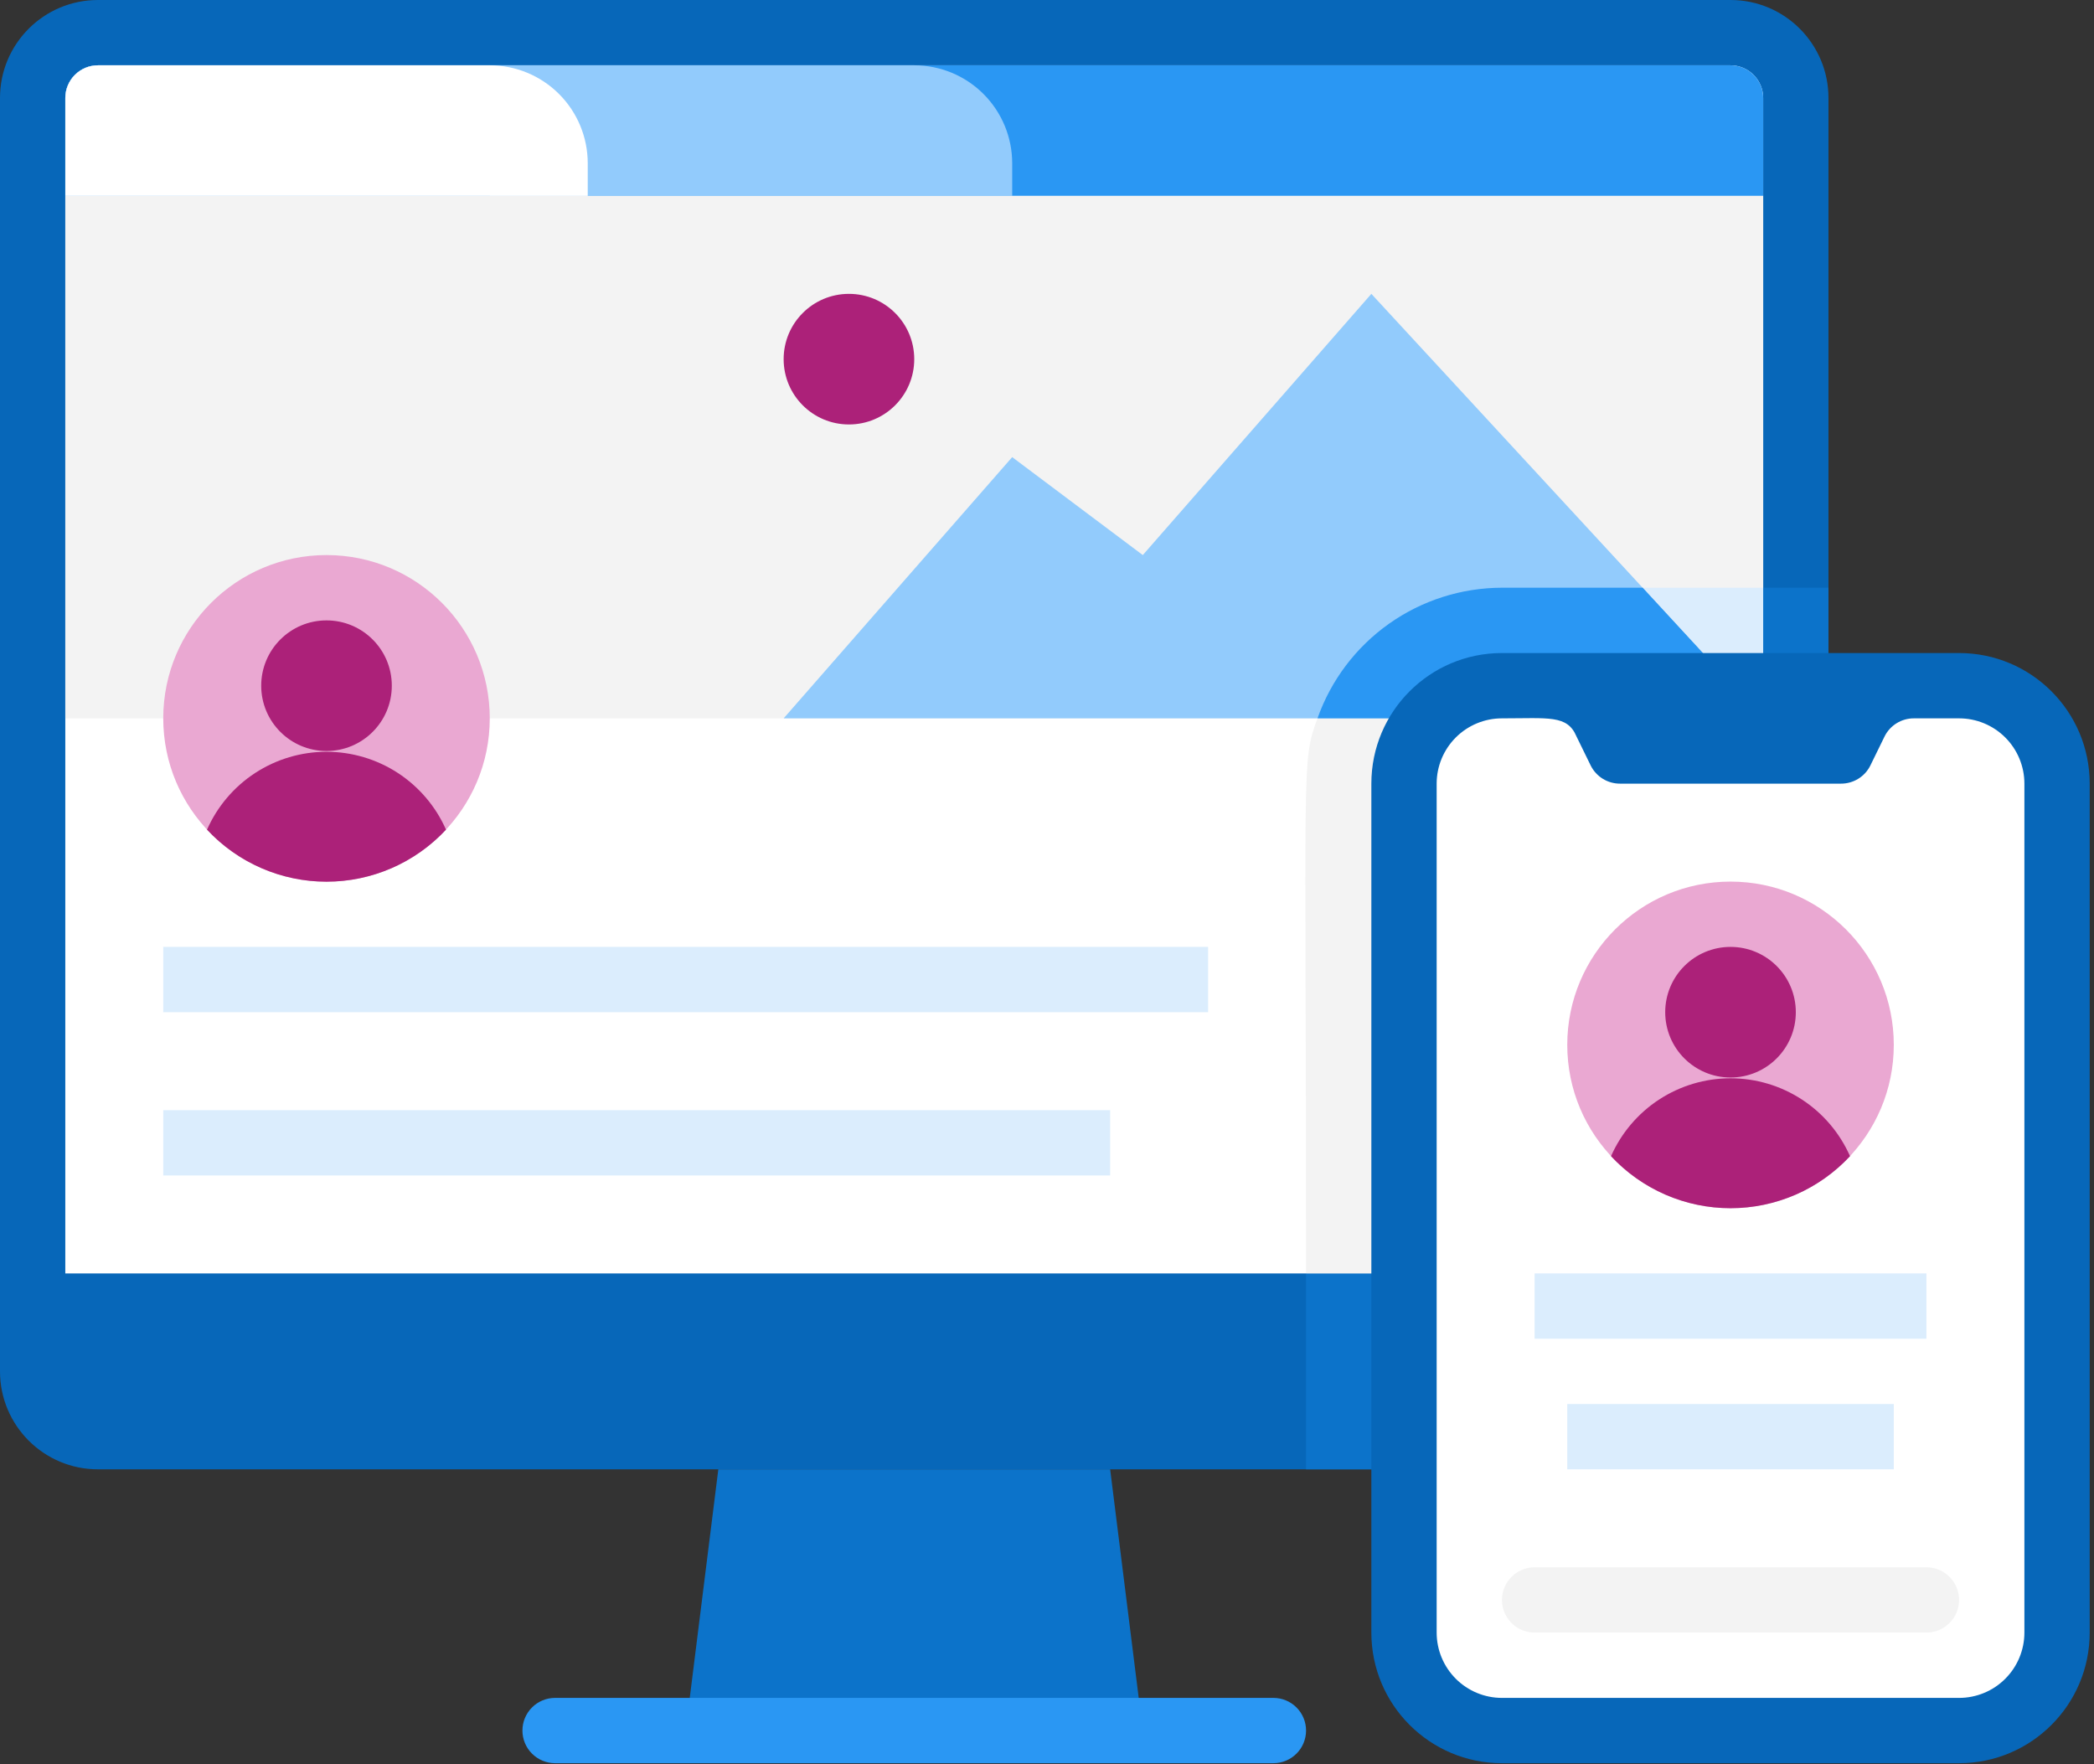
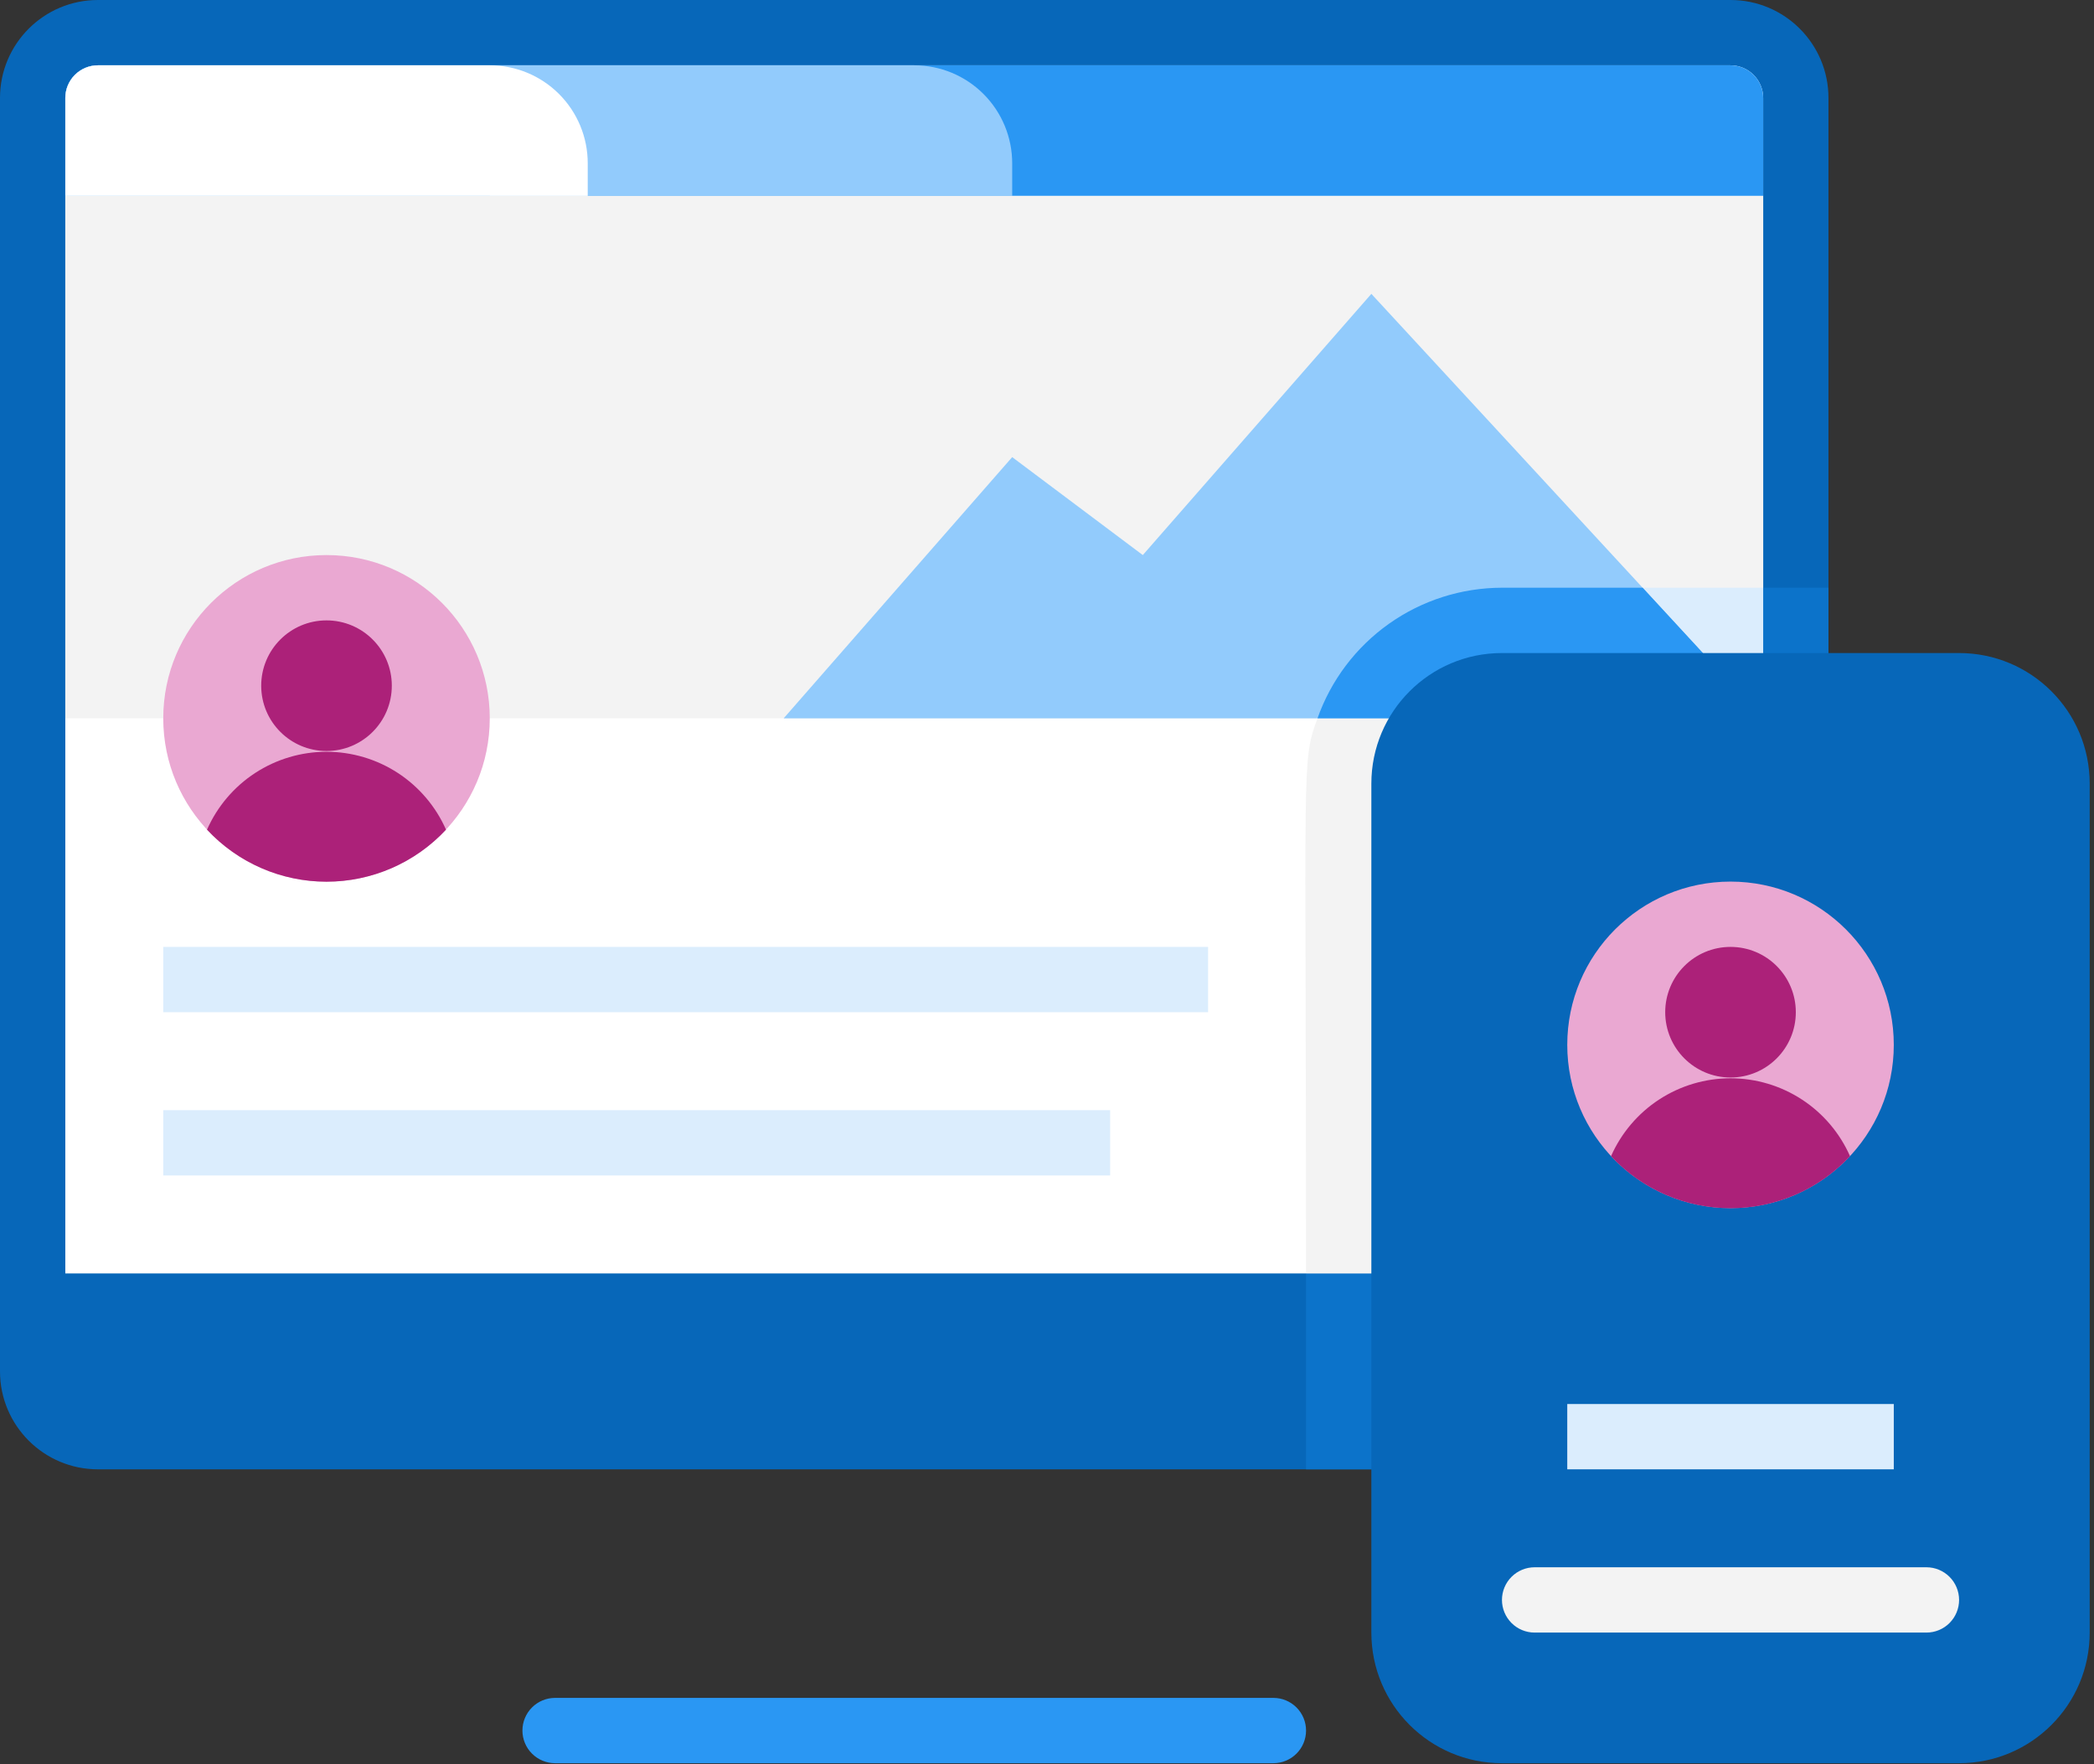
<svg xmlns="http://www.w3.org/2000/svg" width="108" height="91" viewBox="0 0 108 91" fill="none">
  <rect x="0" y="0" width="108" height="91" fill="#333333" stroke="none" />
  <path d="M89.254 0H5.052C2.262 0 0 2.262 0 5.052V70.729C0 73.519 2.262 75.781 5.052 75.781H89.254C92.044 75.781 94.305 73.519 94.305 70.729V5.052C94.305 2.262 92.044 0 89.254 0Z" fill="#0767B9" />
  <path d="M90.938 5.052V65.677H3.368V5.052C3.368 4.606 3.546 4.177 3.861 3.861C4.177 3.546 4.606 3.368 5.052 3.368H89.254C89.7 3.368 90.129 3.546 90.444 3.861C90.76 4.177 90.938 4.606 90.938 5.052Z" fill="white" />
-   <path d="M58.941 89.254H35.364L37.048 75.781H57.257L58.941 89.254Z" fill="#0C73CA" />
  <path d="M65.677 90.938H28.628C28.182 90.938 27.753 90.76 27.438 90.444C27.122 90.129 26.945 89.7 26.945 89.254C26.945 88.807 27.122 88.379 27.438 88.063C27.753 87.747 28.182 87.57 28.628 87.57H65.677C66.124 87.57 66.552 87.747 66.868 88.063C67.184 88.379 67.361 88.807 67.361 89.254C67.361 89.7 67.184 90.129 66.868 90.444C66.552 90.76 66.124 90.938 65.677 90.938Z" fill="#2A97F3" />
  <path d="M90.938 5.052V10.104H3.368V5.052C3.368 4.606 3.546 4.177 3.861 3.861C4.177 3.546 4.606 3.368 5.052 3.368H89.254C89.7 3.368 90.129 3.546 90.444 3.861C90.76 4.177 90.938 4.606 90.938 5.052Z" fill="#2A97F3" />
  <path d="M25.26 3.368H47.153C48.493 3.368 49.778 3.9 50.725 4.848C51.672 5.795 52.205 7.08 52.205 8.42V10.104H25.26V3.368Z" fill="#92CBFC" />
  <path d="M3.368 10.104H90.938V37.049H3.368V10.104Z" fill="#F3F3F3" />
  <path d="M5.052 3.368H25.261C26.6 3.368 27.885 3.9 28.833 4.848C29.78 5.795 30.313 7.08 30.313 8.42V10.104H3.368V5.052C3.368 4.606 3.546 4.177 3.861 3.861C4.177 3.546 4.606 3.368 5.052 3.368V3.368Z" fill="white" />
  <path d="M16.84 45.469C21.491 45.469 25.26 41.699 25.26 37.049C25.26 32.398 21.491 28.628 16.84 28.628C12.19 28.628 8.42 32.398 8.42 37.049C8.42 41.699 12.19 45.469 16.84 45.469Z" fill="#EAA8D2" />
  <path d="M23.004 42.791C22.216 43.638 21.262 44.313 20.201 44.775C19.141 45.236 17.997 45.475 16.84 45.475C15.684 45.475 14.539 45.236 13.479 44.775C12.419 44.313 11.465 43.638 10.677 42.791C11.204 41.596 12.067 40.58 13.161 39.866C14.256 39.153 15.534 38.773 16.84 38.773C18.146 38.773 19.425 39.153 20.519 39.866C21.613 40.58 22.477 41.596 23.004 42.791V42.791Z" fill="#AC2179" />
  <path d="M90.938 37.049H40.417L52.205 23.576L58.941 28.628L70.729 15.156L90.938 37.049Z" fill="#92CBFC" />
  <path d="M16.84 38.733C18.7 38.733 20.208 37.225 20.208 35.365C20.208 33.505 18.7 31.997 16.84 31.997C14.98 31.997 13.472 33.505 13.472 35.365C13.472 37.225 14.98 38.733 16.84 38.733Z" fill="#AC2179" />
  <path d="M8.42 48.837H62.309V52.205H8.42V48.837Z" fill="#DBEDFD" />
  <path d="M8.42 57.257H57.257V60.625H8.42V57.257Z" fill="#DBEDFD" />
-   <path d="M43.785 21.892C45.645 21.892 47.153 20.384 47.153 18.524C47.153 16.664 45.645 15.156 43.785 15.156C41.925 15.156 40.417 16.664 40.417 18.524C40.417 20.384 41.925 21.892 43.785 21.892Z" fill="#AC2179" />
  <path d="M94.305 30.312V70.729C94.305 72.069 93.773 73.354 92.826 74.302C91.878 75.249 90.593 75.781 89.253 75.781H67.361V65.677H90.938V30.312H94.305Z" fill="#0C73CA" />
  <path d="M90.937 37.049V65.677H67.361C67.361 38.901 67.108 39.356 67.95 37.049H90.937Z" fill="#F3F3F3" />
  <path d="M90.938 30.312V37.049L84.724 30.312H90.938Z" fill="#DBEDFD" />
  <path d="M90.938 37.049H67.951C68.646 35.081 69.935 33.376 71.638 32.17C73.342 30.964 75.378 30.315 77.465 30.312H84.724L90.938 37.049Z" fill="#2A97F3" />
  <path d="M101.042 33.681H77.465C73.745 33.681 70.729 36.696 70.729 40.417V84.201C70.729 87.922 73.745 90.938 77.465 90.938H101.042C104.762 90.938 107.778 87.922 107.778 84.201V40.417C107.778 36.696 104.762 33.681 101.042 33.681Z" fill="#0767B9" />
-   <path d="M104.41 40.417V84.201C104.41 85.095 104.055 85.951 103.423 86.583C102.792 87.215 101.935 87.57 101.042 87.57H77.465C76.572 87.57 75.715 87.215 75.084 86.583C74.452 85.951 74.097 85.095 74.097 84.201V40.417C74.097 39.523 74.452 38.667 75.084 38.035C75.715 37.404 76.572 37.049 77.465 37.049C79.873 37.049 80.833 36.863 81.305 37.975L82.046 39.49C82.187 39.771 82.404 40.006 82.671 40.17C82.939 40.333 83.248 40.419 83.561 40.417H94.945C95.259 40.419 95.567 40.333 95.835 40.17C96.103 40.006 96.32 39.771 96.461 39.49L97.202 37.975C97.343 37.695 97.56 37.459 97.828 37.296C98.096 37.132 98.404 37.047 98.718 37.049H101.042C101.935 37.049 102.792 37.404 103.423 38.035C104.055 38.667 104.41 39.523 104.41 40.417V40.417Z" fill="white" />
  <path d="M89.253 62.309C93.904 62.309 97.674 58.539 97.674 53.889C97.674 49.239 93.904 45.469 89.253 45.469C84.603 45.469 80.833 49.239 80.833 53.889C80.833 58.539 84.603 62.309 89.253 62.309Z" fill="#EAA8D2" />
  <path d="M95.417 59.631C94.629 60.478 93.675 61.153 92.615 61.615C91.554 62.077 90.41 62.315 89.254 62.315C88.097 62.315 86.953 62.077 85.892 61.615C84.832 61.153 83.878 60.478 83.09 59.631C83.617 58.436 84.48 57.42 85.575 56.706C86.669 55.993 87.947 55.613 89.254 55.613C90.56 55.613 91.838 55.993 92.932 56.706C94.027 57.42 94.89 58.436 95.417 59.631V59.631Z" fill="#AC2179" />
  <path d="M89.253 55.573C91.114 55.573 92.621 54.065 92.621 52.205C92.621 50.345 91.114 48.837 89.253 48.837C87.393 48.837 85.885 50.345 85.885 52.205C85.885 54.065 87.393 55.573 89.253 55.573Z" fill="#AC2179" />
-   <path d="M79.149 65.677H99.358V69.045H79.149V65.677Z" fill="#DBEDFD" />
  <path d="M80.833 72.413H97.674V75.781H80.833V72.413Z" fill="#DBEDFD" />
  <path d="M99.358 84.201H79.149C78.703 84.201 78.274 84.024 77.959 83.708C77.643 83.392 77.465 82.964 77.465 82.517C77.465 82.071 77.643 81.642 77.959 81.326C78.274 81.011 78.703 80.833 79.149 80.833H99.358C99.804 80.833 100.233 81.011 100.548 81.326C100.864 81.642 101.042 82.071 101.042 82.517C101.042 82.964 100.864 83.392 100.548 83.708C100.233 84.024 99.804 84.201 99.358 84.201Z" fill="#F3F3F3" />
</svg>